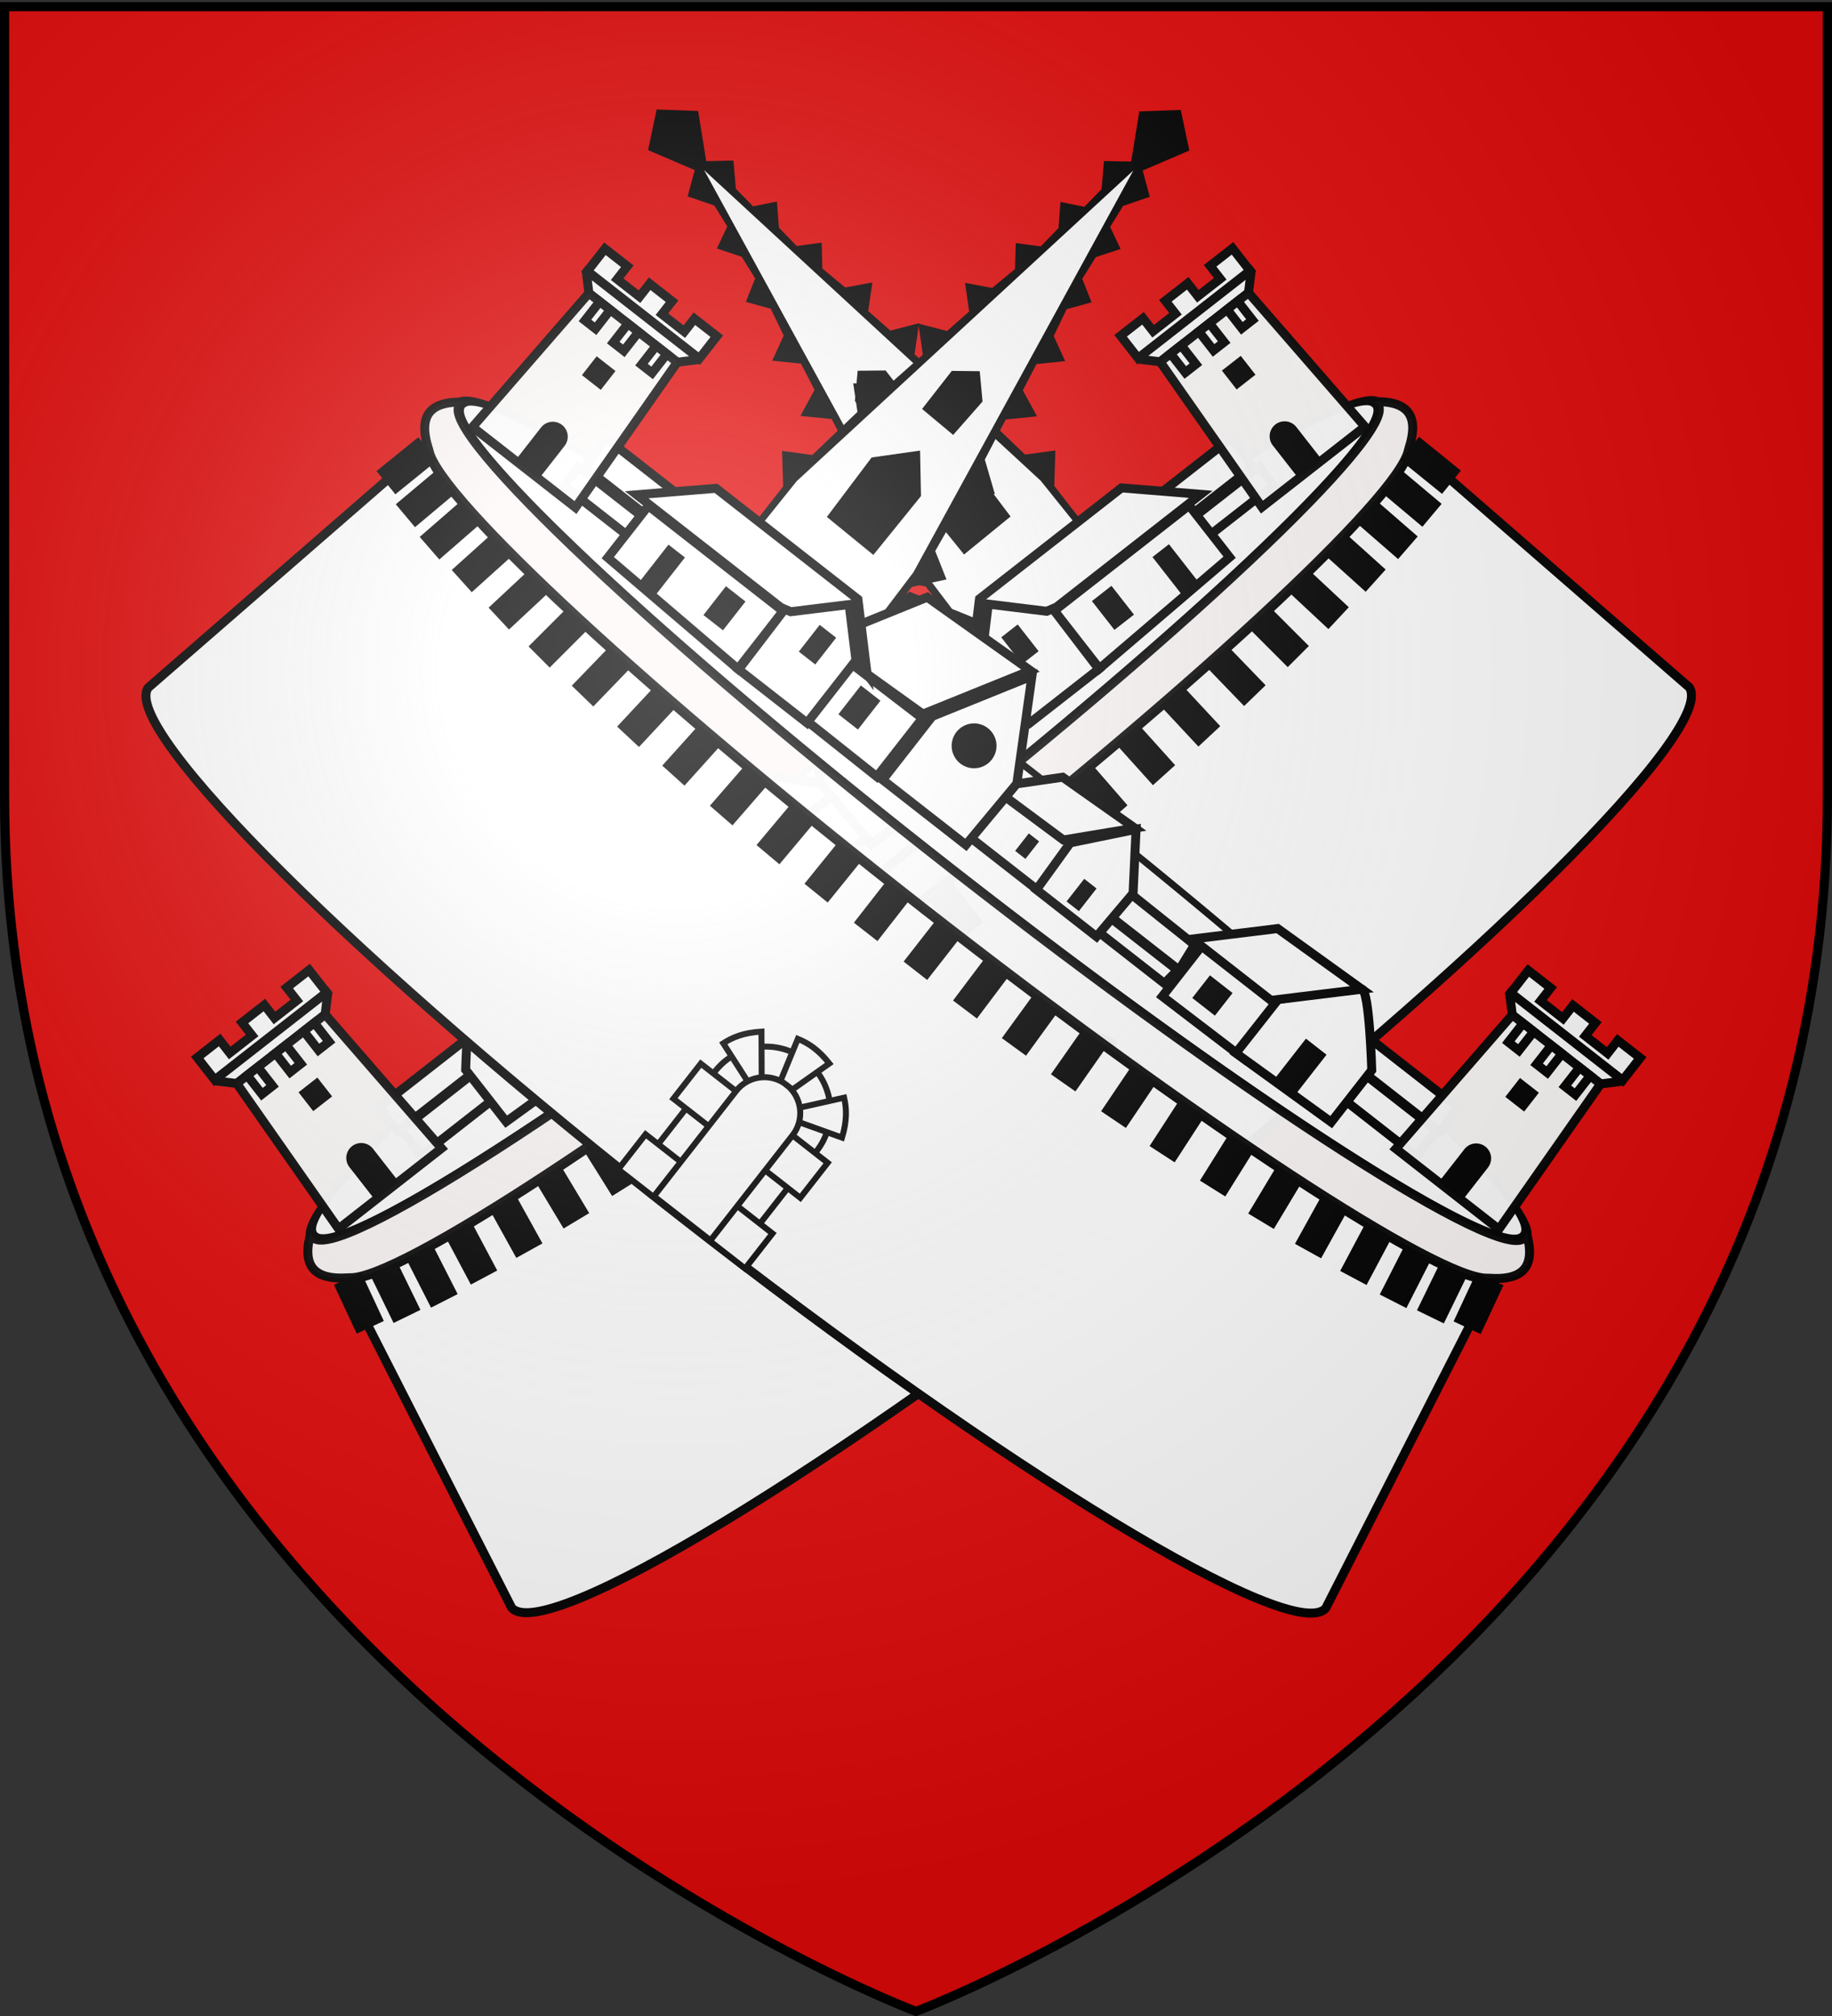
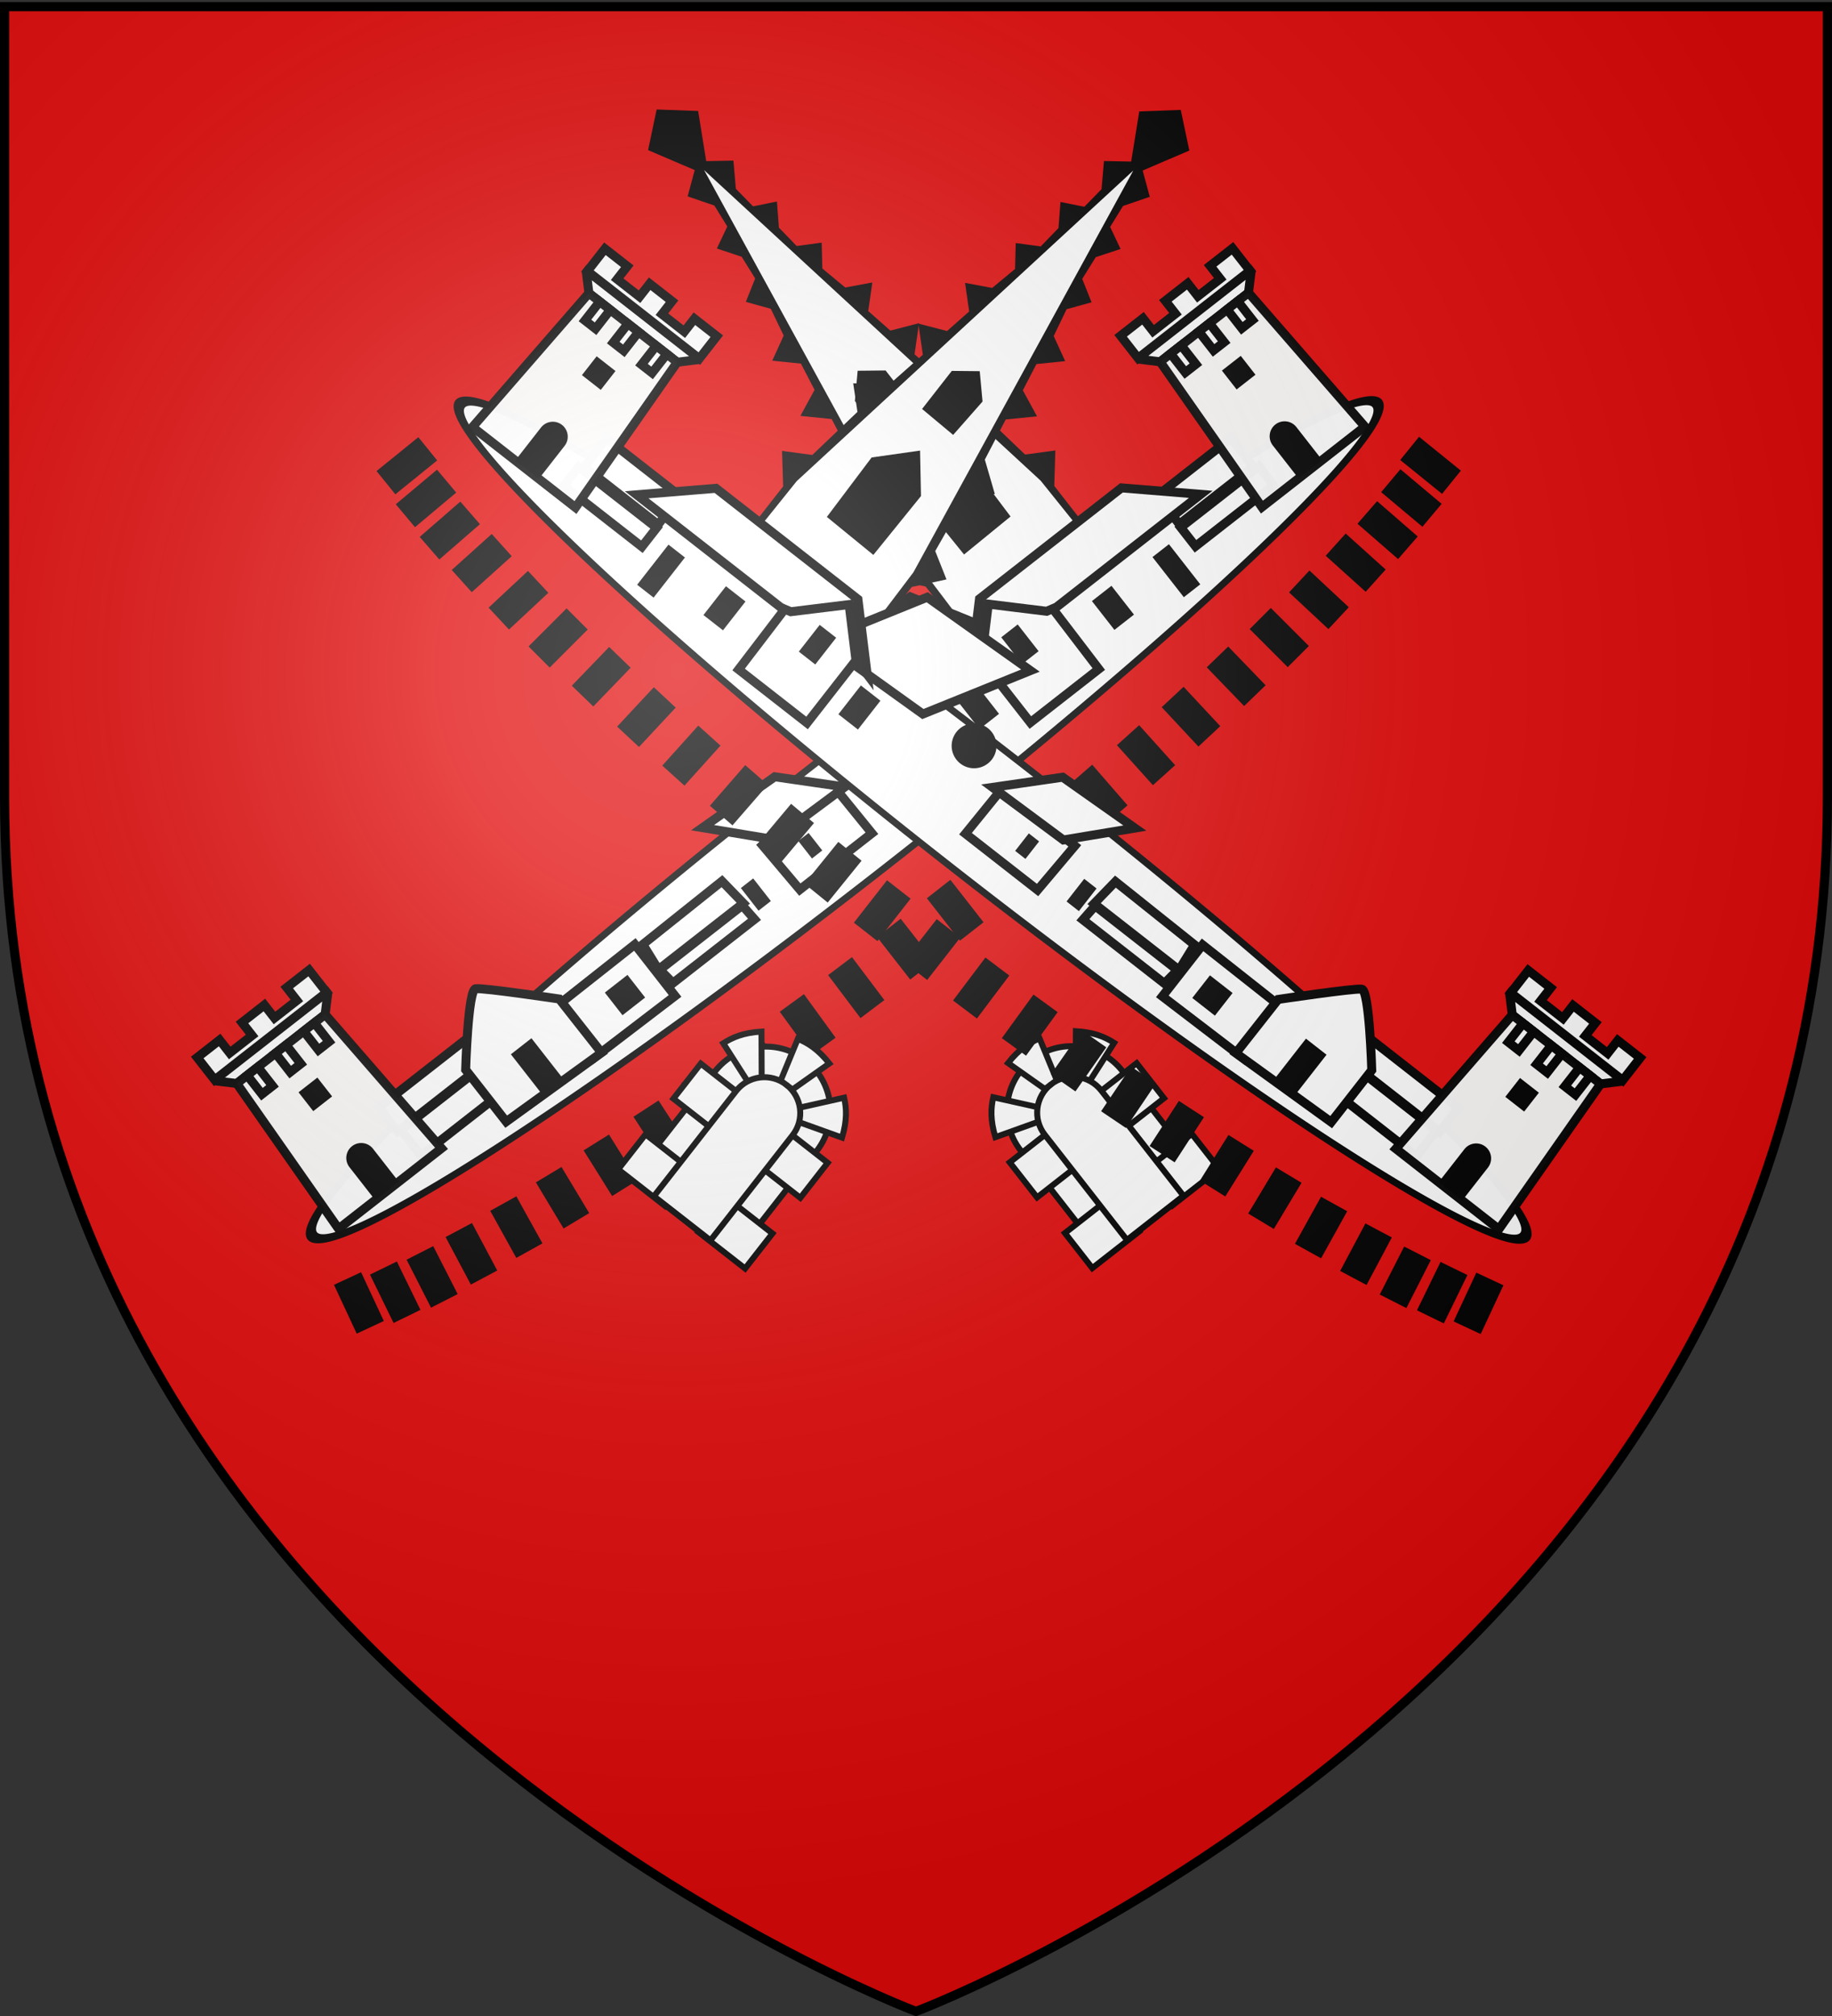
<svg xmlns="http://www.w3.org/2000/svg" xmlns:xlink="http://www.w3.org/1999/xlink" width="600" height="660" version="1.0">
  <rect width="100%" height="100%" fill="#333333" stroke="none" />
  <desc>Flag of Canton of Valais (Wallis)</desc>
  <defs>
    <radialGradient xlink:href="#b" id="g" cx="221.445" cy="226.331" r="300" fx="221.445" fy="226.331" gradientTransform="matrix(1.353 0 0 1.349 -77.63 -85.747)" gradientUnits="userSpaceOnUse" />
    <linearGradient id="b">
      <stop offset="0" style="stop-color:white;stop-opacity:.314" />
      <stop offset=".19" style="stop-color:white;stop-opacity:.251" />
      <stop offset=".6" style="stop-color:#6b6b6b;stop-opacity:.125" />
      <stop offset="1" style="stop-color:black;stop-opacity:.125" />
    </linearGradient>
  </defs>
  <g style="display:inline">
    <path d="M300 658.5s298.5-112.32 298.5-397.772V2.176H1.5v258.552C1.5 546.18 300 658.5 300 658.5" style="fill:#e20909;fill-opacity:1;fill-rule:evenodd;stroke:none;stroke-width:1px;stroke-linecap:butt;stroke-linejoin:miter;stroke-opacity:1" />
    <path d="M0 0h600v660H0z" style="fill:none;fill-opacity:1;fill-rule:nonzero;stroke:none;stroke-width:6.203;stroke-linecap:round;stroke-linejoin:round;stroke-miterlimit:4;stroke-dasharray:none;stroke-opacity:1" />
    <use xlink:href="#d" width="600" height="660" style="display:inline" transform="matrix(-1 0 0 1 601.77 -.14)" />
  </g>
  <g style="display:inline">
    <g id="d" transform="scale(.979)rotate(38 323.136 323.423)">
      <path d="M777.565 548.684a268.145 43.32 0 1 1-536.29 0 268.145 43.32 0 1 1 536.29 0z" style="fill:#fff;fill-opacity:1;stroke:#000;stroke-width:4.706;stroke-miterlimit:4;stroke-dasharray:none;stroke-opacity:1;display:inline" transform="matrix(.843 0 0 .482 -129.535 14.717)" />
      <path d="m203.281 53.281-10.625 8.938 8.188 14.875-7.281 5.469 5.156 7.906-.906 8.187-7.282 3.656 4.844 7.282-.906 8.5-7.281 4.25 5.156 6.969-2.125 9.718-8.188 4.25L189 149.97l-1.812 9.719-9.094 3.937 7.594 7.281-2.75 14.875-9.72 7 7 6.656-3.03 20.657-8.813 5.156 7.594 9.125v21.531h54.625v-21.531l7.594-9.125-8.813-5.156-3.031-20.656 7-6.657-9.719-7-2.75-14.875 7.594-7.281-9.094-3.937-1.812-9.72 6.968-6.687-8.187-4.25-2.125-9.719 5.156-6.968-7.281-4.25-.906-8.5 4.843-7.281-7.281-3.657-.906-8.187L213 82.563l-7.281-5.47 8.187-14.874z" style="fill:#000;fill-opacity:1;stroke:none;stroke-width:3;stroke-miterlimit:4;stroke-dasharray:none;stroke-opacity:1;display:inline" />
      <path d="m203.25 79.031-24.781 151.157-.344 25.156 25.125.344 25.125-.344-.375-25.156z" style="fill:#fff;fill-opacity:1;stroke:none;stroke-width:3;stroke-miterlimit:4;stroke-dasharray:none;stroke-opacity:1;display:inline" />
      <path d="M118.014 271.356h33.146v8.013h-33.146zM119.543 258.169h31.325v12.02h-31.325zM378.81 270.447l-33.875-.364-1.093 10.198h36.06zM378.81 286.84h-34.604l.365-6.192h34.967zM326.14 288.338h-30.597l.364-19.305h30.96z" style="fill:#fff;fill-opacity:1;stroke:#000;stroke-width:3;stroke-miterlimit:4;stroke-dasharray:none;stroke-opacity:1;display:inline" />
      <path d="m339.035 251.984-16.391 17.847-29.504.729 16.391-17.12z" style="fill:#fff;fill-opacity:1;stroke:#000;stroke-width:3;stroke-miterlimit:4;stroke-dasharray:none;stroke-opacity:1;display:inline" />
      <path d="m193.779 233.422 20.084.436.437-25.324-9.606-11.789-11.352 11.79z" style="fill:#000;fill-opacity:1;stroke:none;stroke-width:3;stroke-miterlimit:4;stroke-dasharray:none;stroke-opacity:1;display:inline" />
-       <path d="m73.781 296-23.75 122.219C51.008 434.679 162.605 448 300 448s248.992-13.321 249.969-29.781L526.219 296h-.125c0 11.523-101.29 20.875-226.094 20.875-124.805 0-226.094-9.352-226.094-20.875z" style="fill:#fff;fill-opacity:1;stroke:#000;stroke-width:3;stroke-miterlimit:4;stroke-dasharray:none;stroke-opacity:1;display:inline" />
      <g style="display:inline">
        <path d="M799.031 702c-11.923 0-21.594 9.67-21.593 21.594v45.468h43.187v-45.468c0-11.923-9.67-21.594-21.594-21.594z" style="fill:#fff;fill-opacity:1;stroke:#000;stroke-width:2;stroke-miterlimit:4;stroke-dasharray:none;stroke-opacity:1" transform="translate(-498.984 -321.021)" />
        <path d="m799.002 720.993 6.938-23.041c-5.885-1.429-9.896-.984-13.37 0zM796.387 722.429l-14.895-18.899c-4.546 4.001-6.481 7.542-7.668 10.951zM801.7 722.407l22.853-7.532c-2.205-5.64-4.87-8.67-7.668-10.952zM806.084 724.47h19.868v14.868h-19.868zM772.084 724.47h19.868v14.868h-19.868zM806.084 754.47h19.868v14.868h-19.868zM772.084 754.47h19.868v14.868h-19.868z" style="fill:#fff;fill-opacity:1;stroke:#000;stroke-width:2;stroke-miterlimit:4;stroke-dasharray:none;stroke-opacity:1" transform="translate(-498.984 -321.021)" />
        <path d="M799.031 712.406c-6.624 0-12 5.376-12 12v44.657h24v-44.657c0-6.624-5.376-12-12-12z" style="fill:#fff;fill-opacity:1;stroke:#000;stroke-width:2;stroke-miterlimit:4;stroke-dasharray:none;stroke-opacity:1" transform="translate(-498.984 -321.021)" />
      </g>
      <path d="M445.465 269.535h35.331v10.927h-35.331z" style="fill:#fff;fill-opacity:1;stroke:#000;stroke-width:3;stroke-miterlimit:4;stroke-dasharray:none;stroke-opacity:1;display:inline" />
-       <path d="M75.063 277.5c-9.799 6.91-10.296 13.358 0 20.25.1.068.178.151.28.219C88.029 308.385 183.819 316.5 300 316.5s211.972-8.115 224.656-18.531c.103-.068.18-.151.282-.219 10.295-6.892 9.798-13.34 0-20.25.772.701 1.156 1.405 1.156 2.125 0 11.523-101.29 20.875-226.094 20.875-124.805 0-226.094-9.352-226.094-20.875 0-.72.384-1.424 1.156-2.125z" style="opacity:.97;fill:#fff;fill-opacity:1;stroke:#000;stroke-width:3;stroke-miterlimit:4;stroke-dasharray:none;stroke-opacity:1;display:inline" />
-       <path d="M144.422 289.279v-22.007h57.216v24.522zM260.431 291.575v-24.768l-42.616.364v24.04z" style="fill:#fff;fill-opacity:1;stroke:#000;stroke-width:3;stroke-miterlimit:4;stroke-dasharray:none;stroke-opacity:1;display:inline" />
      <path d="m279.08 231.985-19.403 33.607-42.154 1.724 19.246-33.406z" style="fill:#fff;fill-opacity:1;stroke:#000;stroke-width:3;stroke-miterlimit:4;stroke-dasharray:none;stroke-opacity:1;display:inline" />
      <path d="M139.08 266.758h64.698l15.557-15.556 14.63 14.63 2.826.757-17.864-17.864h-60.272z" style="fill:#fff;fill-opacity:1;stroke:#000;stroke-width:3;stroke-miterlimit:4;stroke-dasharray:none;stroke-opacity:1;display:inline" />
      <path d="M201.925 291.798h29.053v-26.58l-13.29-13.29-13.908 13.908-2.129.57zM444.809 259.042h37.152v10.199h-37.152zM415.344 290.297v-21.308l-34.42-.182v21.854z" style="fill:#fff;fill-opacity:1;stroke:#000;stroke-width:3;stroke-miterlimit:4;stroke-dasharray:none;stroke-opacity:1;display:inline" />
      <path d="m411.992 290.479 39.338-1.457v-22.036s-17.056-20.603-19.305-19.305-19.942 19.942-19.942 19.942z" style="fill:#fff;fill-opacity:1;stroke:#000;stroke-width:3;stroke-miterlimit:4;stroke-dasharray:none;stroke-opacity:1;display:inline" />
-       <path d="m432.06 247.679-21.672 21.672H377.06l20.307-20.307zM297.948 291.21h-35.331v-26.953L280.6 233.11l18.165 31.461zM325.777 288.482h25.497l.728-18.94-12.384-17.484-14.57 17.12z" style="fill:#fff;fill-opacity:1;stroke:#000;stroke-width:3;stroke-miterlimit:4;stroke-dasharray:none;stroke-opacity:1;display:inline" />
      <path id="e" d="M134.6 273.271h10v18h-10z" style="fill:#000;fill-opacity:1;stroke:none;stroke-width:1.5;stroke-miterlimit:4;stroke-dasharray:none;stroke-opacity:1;display:inline" transform="rotate(13)" />
      <use xlink:href="#e" width="600" height="660" style="display:inline" transform="rotate(-2 320.464 -395.97)" />
      <use xlink:href="#e" width="600" height="660" style="display:inline" transform="rotate(-1 345.878 -365.864)" />
      <use xlink:href="#e" width="600" height="660" style="display:inline" transform="rotate(-4 279.324 -505.095)" />
      <use xlink:href="#e" width="600" height="660" style="display:inline" transform="rotate(-3 287.666 -447.972)" />
      <use xlink:href="#e" width="600" height="660" style="display:inline" transform="rotate(-7 247.071 -459.742)" />
      <use xlink:href="#e" width="600" height="660" style="display:inline" transform="rotate(-6 245.929 -405.22)" />
      <use xlink:href="#e" width="600" height="660" style="display:inline" transform="rotate(-9 252.848 -540.317)" />
      <use xlink:href="#e" width="600" height="660" style="display:inline" transform="rotate(-8 250.778 -506.693)" />
      <use xlink:href="#e" width="600" height="660" style="display:inline" transform="rotate(-11 259.586 -595.726)" />
      <use xlink:href="#e" width="600" height="660" style="display:inline" transform="rotate(-10 255.648 -572.178)" />
      <use xlink:href="#e" width="600" height="660" style="display:inline" transform="rotate(-13 265.856 -635.826)" />
      <use xlink:href="#e" width="600" height="660" style="display:inline" transform="rotate(-12 262.542 -616.422)" />
      <g id="f">
        <path d="M80.062 208.469v9.5h47.5v-9.5h-9.5v5.5h-9.5v-5.5h-9.5v5.5h-9.5v-5.5zM79.989 217.969v.5l5 5h37.5l5-5v-.5z" style="fill:#fff;fill-opacity:1;stroke:#000;stroke-width:3;stroke-miterlimit:4;stroke-dasharray:none;stroke-opacity:1" transform="translate(392)" />
        <path d="m84.986 223.469-3.125 59.25h43.719l-3.094-59.25h-37.5z" style="opacity:.98;fill:#fff;fill-opacity:1;stroke:#000;stroke-width:3;stroke-miterlimit:4;stroke-dasharray:none;stroke-opacity:1" transform="translate(392)" />
        <path d="M100.026 238.505h8v8h-8z" style="fill:#000;fill-opacity:1;stroke:none;stroke-width:3;stroke-miterlimit:4;stroke-dasharray:none;stroke-opacity:1" transform="translate(392)" />
        <path d="M89.562 223.469h4.5v8h-4.5zM101.562 223.469h4.5v8h-4.5zM113.562 223.469h4.5v8h-4.5z" style="fill:#fff;fill-opacity:1;stroke:#000;stroke-width:3;stroke-miterlimit:4;stroke-dasharray:none;stroke-opacity:1" transform="translate(392)" />
        <path d="M105.017 263.719c-2.76 0-5 2.24-5 5v14h10v-14c0-2.76-2.24-5-5-5" style="fill:#000;fill-opacity:1;stroke:none;stroke-width:3;stroke-miterlimit:4;stroke-dasharray:none;stroke-opacity:1" transform="translate(392)" />
      </g>
      <path d="M-450.023 408.241h10v18h-10z" style="fill:#000;fill-opacity:1;stroke:none;stroke-width:1.5;stroke-miterlimit:4;stroke-dasharray:none;stroke-opacity:1;display:inline" transform="scale(-1 1)rotate(13)" />
      <use xlink:href="#e" width="600" height="660" style="display:inline" transform="scale(-1 1)rotate(-2 20.463 16791.056)" />
      <use xlink:href="#e" width="600" height="660" style="display:inline" transform="scale(-1 1)rotate(-1 45.877 34010.81)" />
      <use xlink:href="#e" width="600" height="660" style="display:inline" transform="scale(-1 1)rotate(-4 -20.677 8085.801)" />
      <use xlink:href="#e" width="600" height="660" style="display:inline" transform="scale(-1 1)rotate(-3 -12.335 11008.593)" />
      <use xlink:href="#e" width="600" height="660" style="display:inline" transform="scale(-1 1)rotate(-7 -52.93 4445.224)" />
      <use xlink:href="#e" width="600" height="660" style="display:inline" transform="scale(-1 1)rotate(-6 -54.072 5319.133)" />
      <use xlink:href="#e" width="600" height="660" style="display:inline" transform="scale(-1 1)rotate(-9 -47.152 3271.553)" />
      <use xlink:href="#e" width="600" height="660" style="display:inline" transform="scale(-1 1)rotate(-8 -49.223 3783.518)" />
      <use xlink:href="#e" width="600" height="660" style="display:inline" transform="scale(-1 1)rotate(-11 -40.415 2519.901)" />
      <use xlink:href="#e" width="600" height="660" style="display:inline" transform="scale(-1 1)rotate(-10 -44.353 2856.846)" />
      <use xlink:href="#e" width="600" height="660" style="display:inline" transform="scale(-1 1)rotate(-13 -34.144 1997.246)" />
      <use xlink:href="#e" width="600" height="660" style="display:inline" transform="scale(-1 1)rotate(-12 -37.46 2237.894)" />
      <path d="M427.495 272.227h8.732v16.592h-8.732zM389.148 275.316h9.606v9.606h-9.606zM196.656 185.36l13.535.437.873-14.846-6.986-7.422-7.422 5.676z" style="fill:#000;fill-opacity:1;stroke:none;stroke-width:3;stroke-miterlimit:4;stroke-dasharray:none;stroke-opacity:1;display:inline" />
      <path d="M-709.072 269.661a9.169 8.296 0 1 1-18.338 0 9.169 8.296 0 1 1 18.338 0" style="fill:#000;fill-opacity:1;stroke:none;stroke-width:3;stroke-miterlimit:4;stroke-dasharray:none;stroke-opacity:1;display:inline" transform="matrix(.818 0 0 .904 867.24 19.644)" />
      <path d="M157.733 273.344h6.986v17.028h-6.986zM181.448 272.471h8.296v12.225h-8.296zM214.12 263.341h6.986v11.352h-6.986zM336.136 275.783h5.239v9.606h-5.239zM312.172 275.219h4.366v7.423h-4.366zM237.449 270.824h8.296v12.225h-8.296z" style="fill:#000;fill-opacity:1;stroke:none;stroke-width:3;stroke-miterlimit:4;stroke-dasharray:none;stroke-opacity:1;display:inline" />
      <use xlink:href="#f" width="600" height="660" transform="translate(-392)" />
    </g>
  </g>
  <path d="M300 658.5s298.5-112.32 298.5-397.772V2.176H1.5v258.552C1.5 546.18 300 658.5 300 658.5" style="opacity:1;fill:url(#g);fill-opacity:1;fill-rule:evenodd;stroke:none;stroke-width:1px;stroke-linecap:butt;stroke-linejoin:miter;stroke-opacity:1" />
  <path d="M300 658.5S1.5 546.18 1.5 260.728V2.176h597v258.552C598.5 546.18 300 658.5 300 658.5z" style="opacity:1;fill:none;fill-opacity:1;fill-rule:evenodd;stroke:#000;stroke-width:3;stroke-linecap:butt;stroke-linejoin:miter;stroke-miterlimit:4;stroke-dasharray:none;stroke-opacity:1" />
</svg>